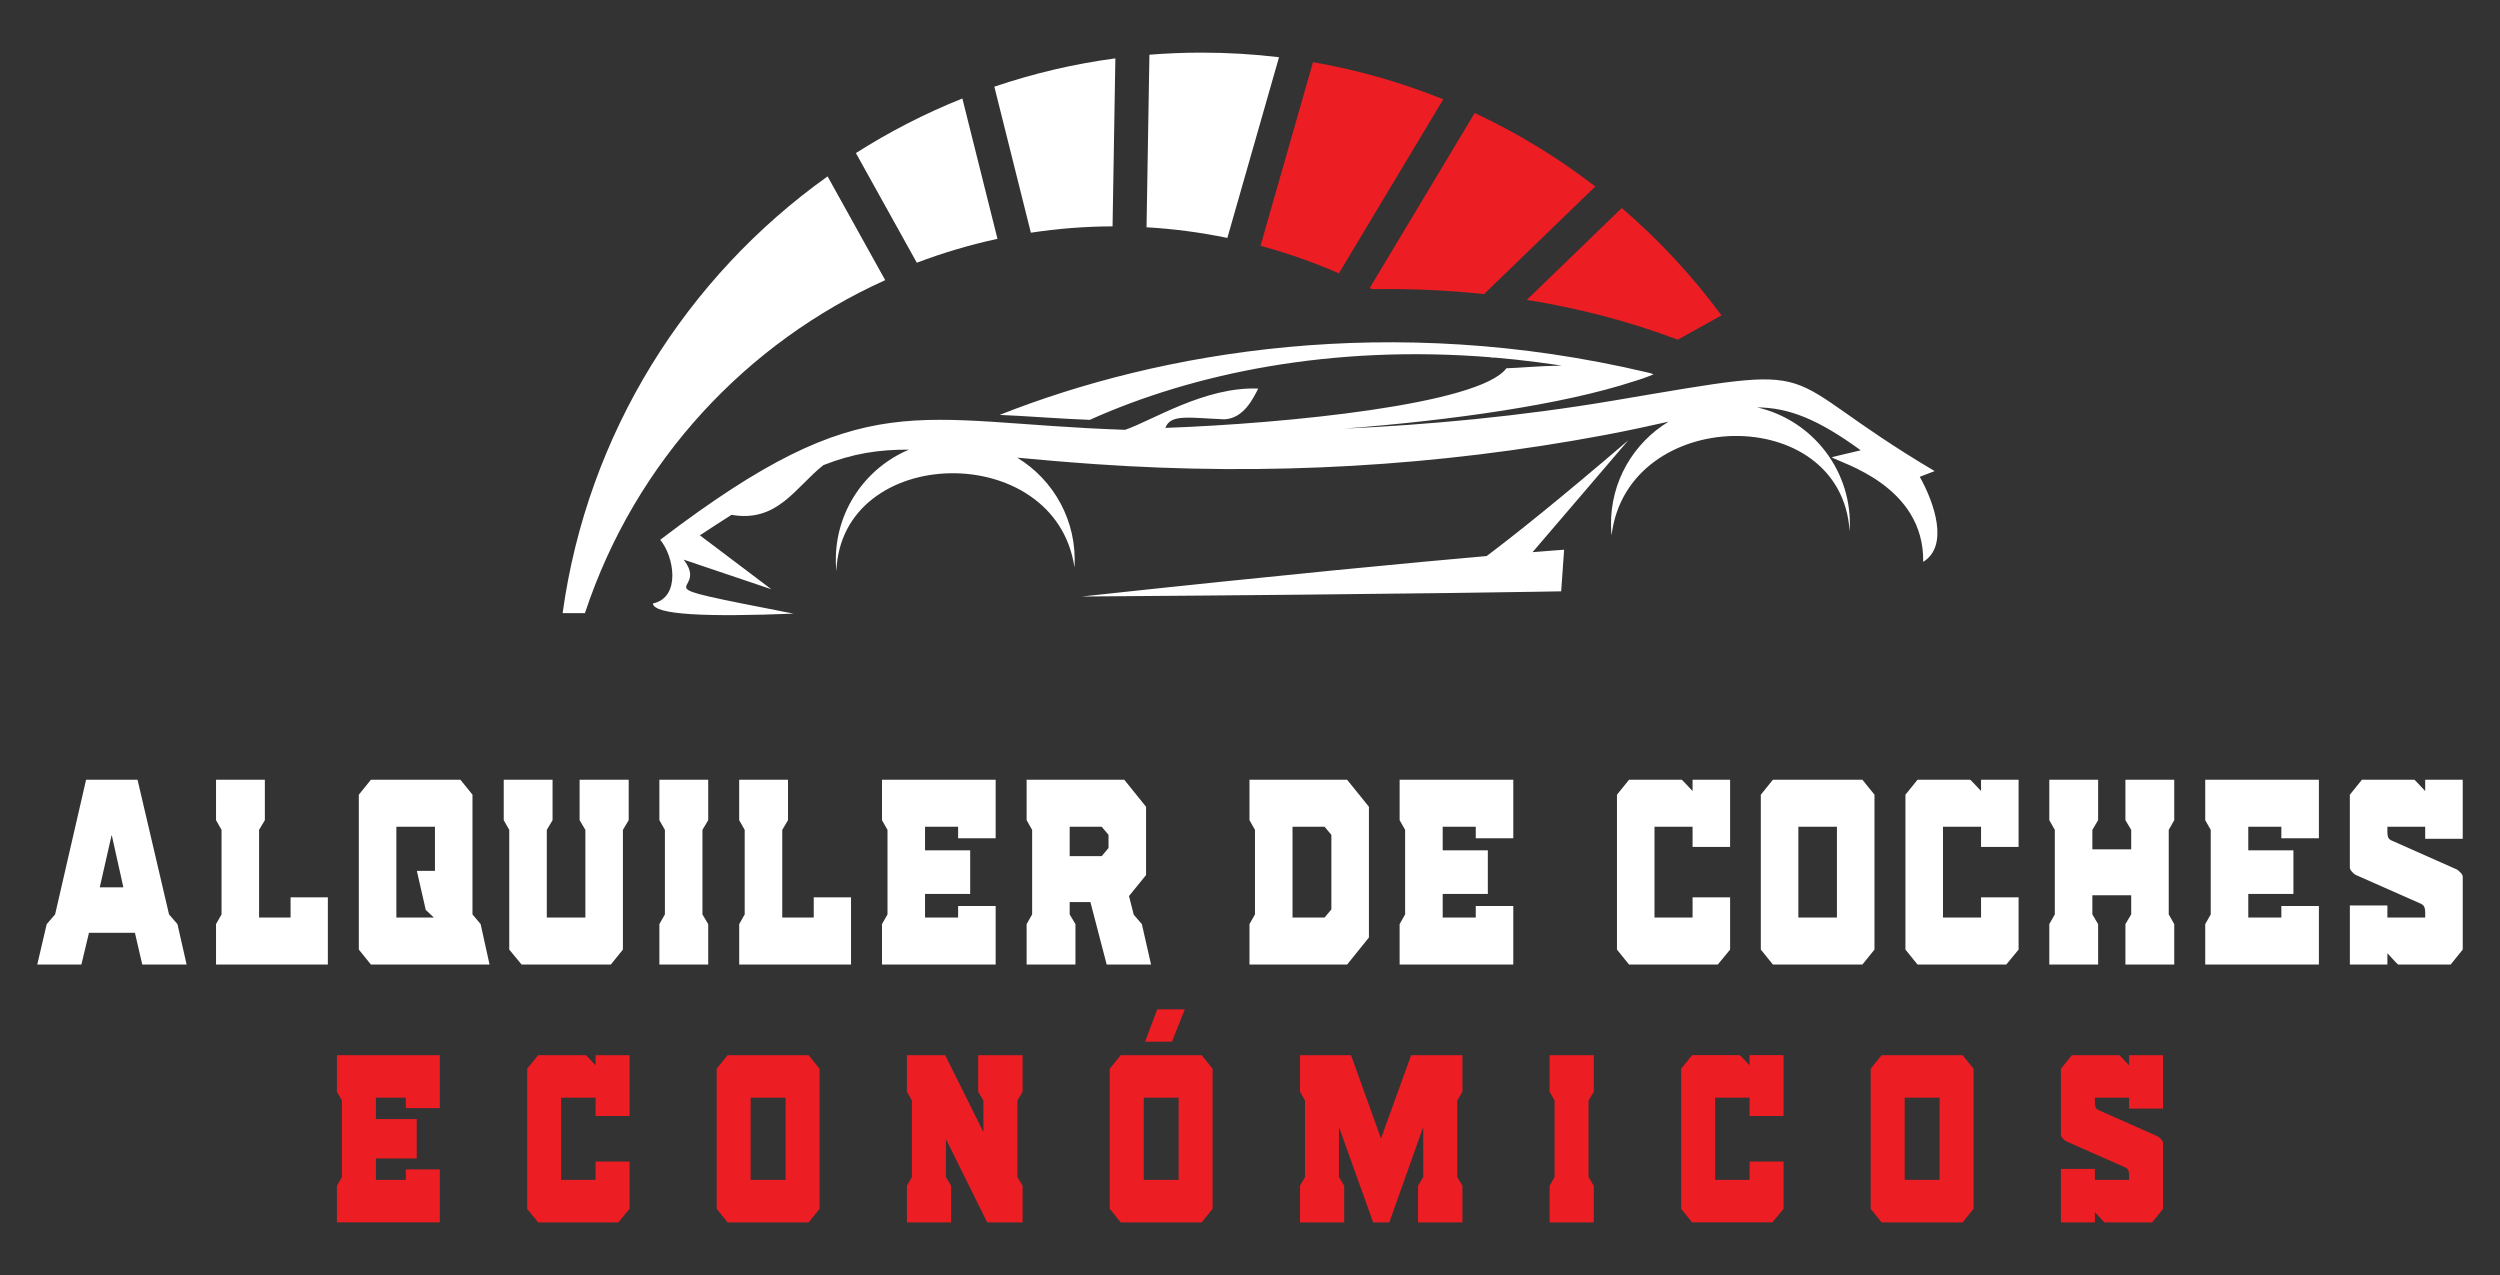
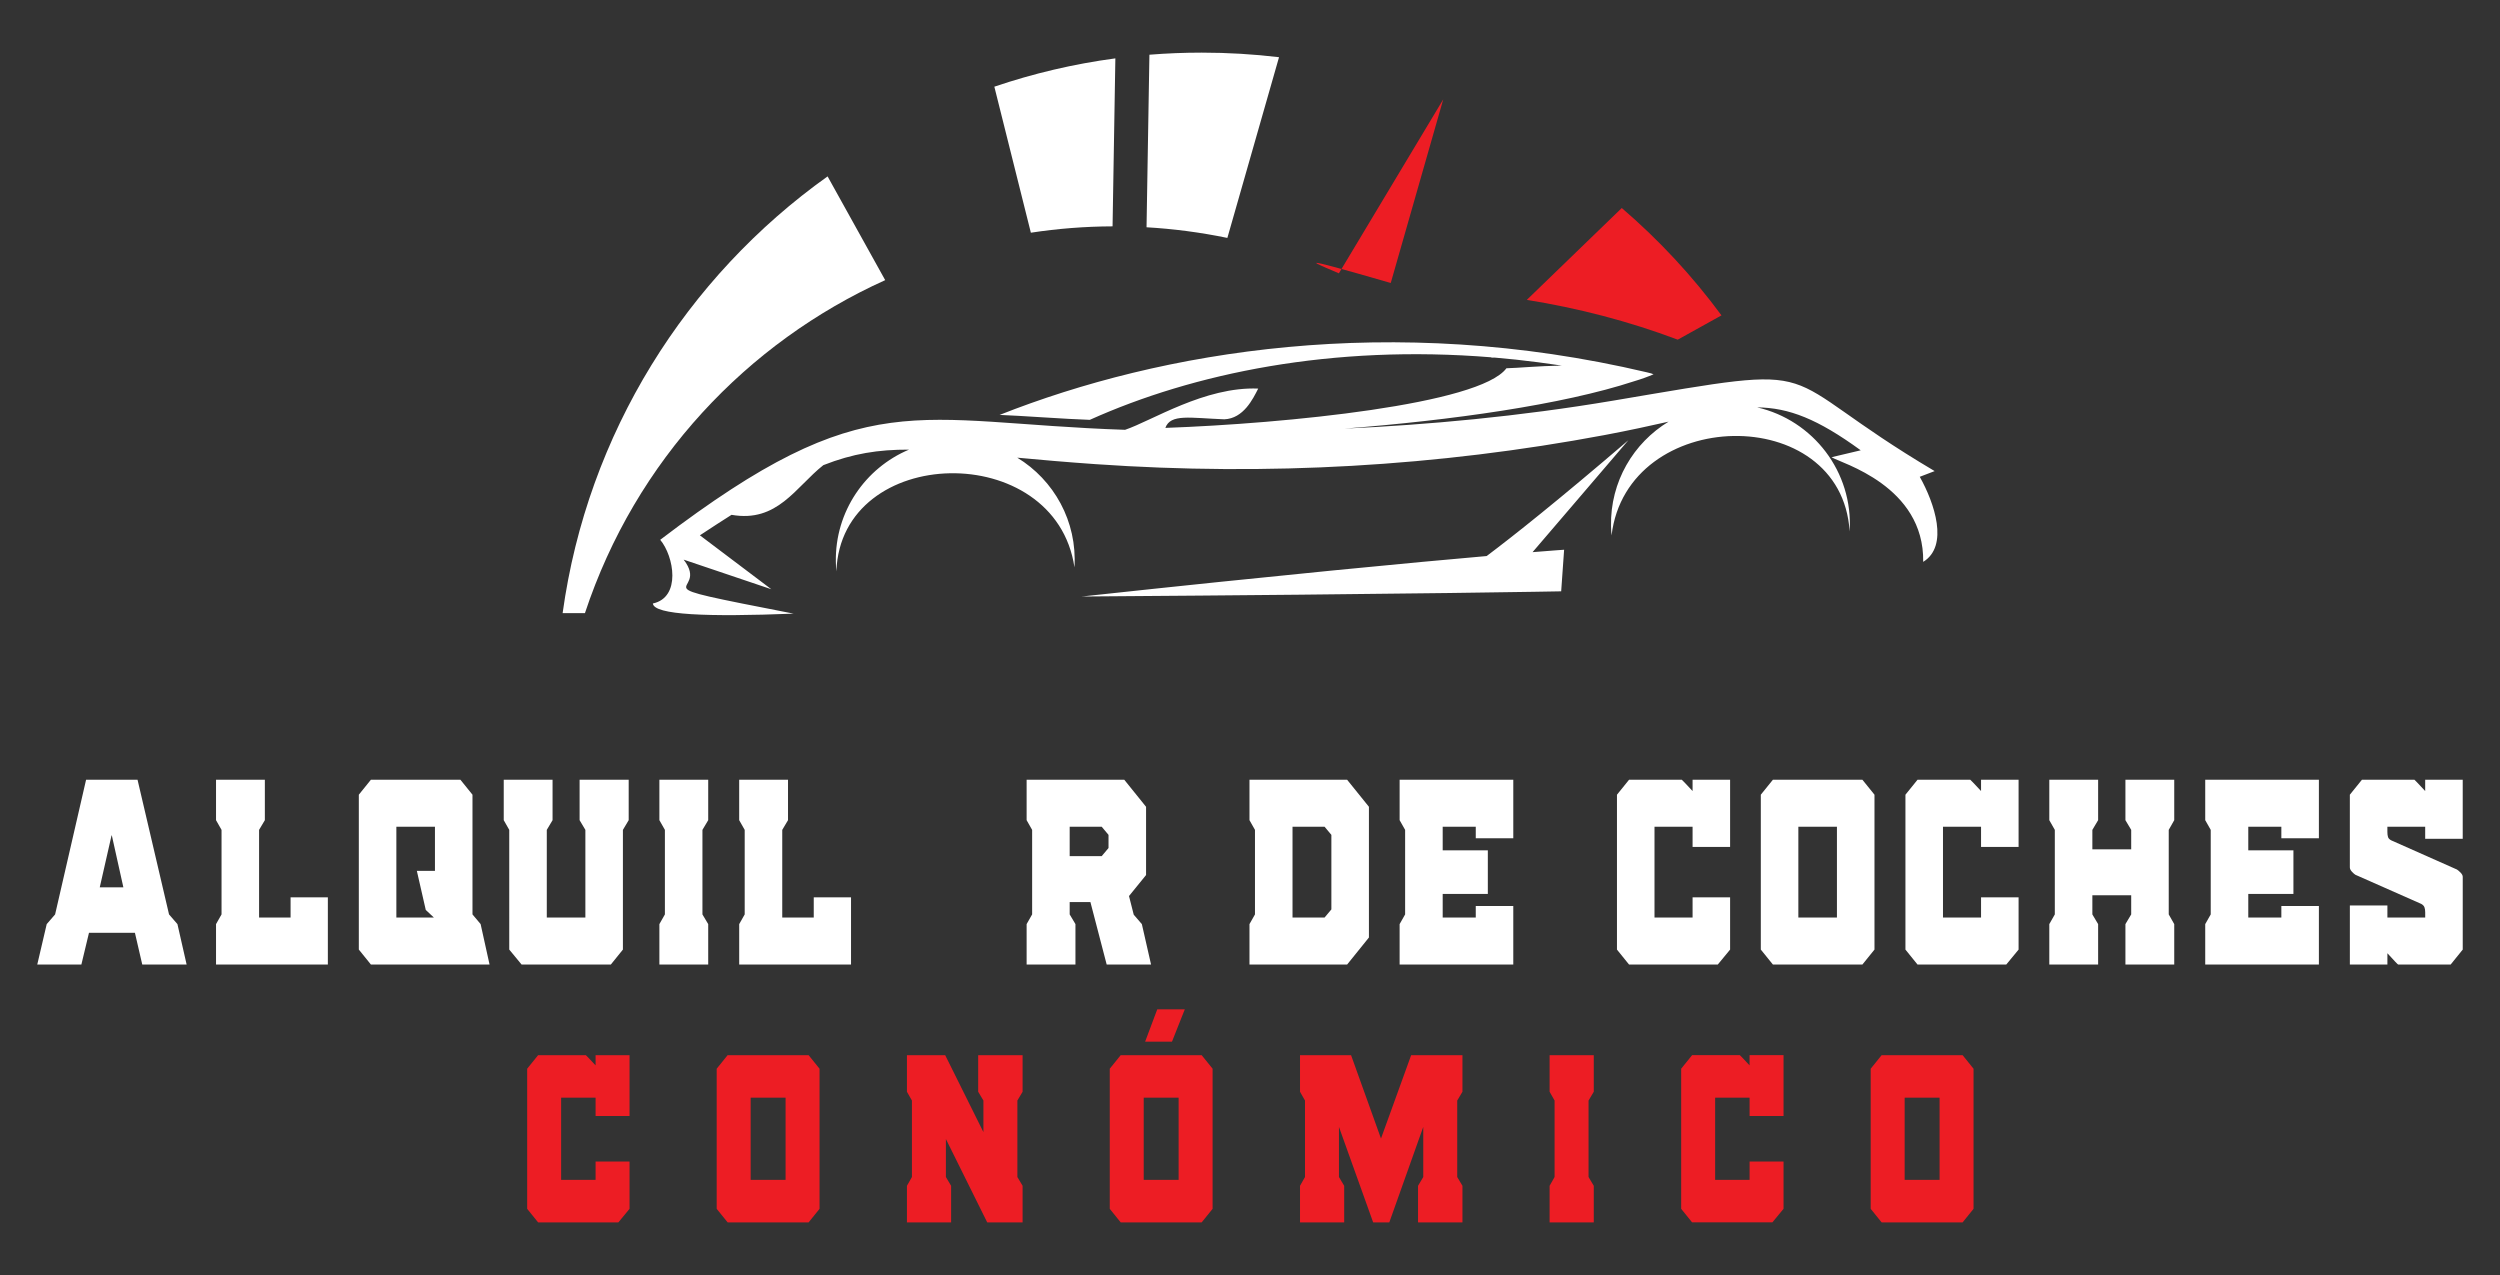
<svg xmlns="http://www.w3.org/2000/svg" version="1.1" id="Calque_1" x="0px" y="0px" width="200px" height="102px" viewBox="0 0 200 102" enable-background="new 0 0 200 102" xml:space="preserve">
  <rect x="0" y="0" width="200" height="102" fill="#333333" stroke="none" />
  <g>
    <g>
      <path fill="#FFFFFF" d="M10.793,74.622H7.119L6.51,77.163H2.981l0.756-3.234l0.672-0.776l2.478-10.773h4.116l2.52,10.773    l0.672,0.776l0.735,3.234h-3.549L10.793,74.622z M8.946,66.831H8.925l-0.945,4.158h1.89L8.946,66.831z" />
      <path fill="#FFFFFF" d="M17.723,73.152V66.39l-0.441-0.776v-3.234h3.906v3.234l-0.462,0.776v7.015h2.52v-1.617h2.982v5.376h-8.946    v-3.234L17.723,73.152z" />
      <path fill="#FFFFFF" d="M28.706,63.576l0.966-1.197h7.161l0.966,1.197v9.576l0.651,0.776l0.714,3.234h-9.492l-0.966-1.197V63.576z     M31.709,66.138v7.267h3.003l-0.651-0.609l-0.714-3.129h1.449v-3.528H31.709z" />
      <path fill="#FFFFFF" d="M46.83,73.404V66.39l-0.462-0.776v-3.234h3.927v3.234l-0.462,0.776v9.576l-0.966,1.197h-7.14l-0.987-1.197    V66.39l-0.441-0.776v-3.234h3.906v3.234l-0.462,0.776v7.015H46.83z" />
      <path fill="#FFFFFF" d="M53.192,73.152V66.39l-0.441-0.776v-3.234h3.906v3.234l-0.462,0.776v6.763l0.462,0.776v3.234h-3.906    v-3.234L53.192,73.152z" />
      <path fill="#FFFFFF" d="M59.576,73.152V66.39l-0.441-0.776v-3.234h3.906v3.234L62.58,66.39v7.015h2.52v-1.617h2.982v5.376h-8.946    v-3.234L59.576,73.152z" />
-       <path fill="#FFFFFF" d="M70.559,65.613v-3.234h9.093v4.684h-3.003v-0.925h-2.646v1.891h3.612v3.485h-3.612v1.891h2.646V72.48    h3.003v4.683h-9.093v-3.234L71,73.152V66.39L70.559,65.613z" />
      <path fill="#FFFFFF" d="M87.233,72.165h-1.659v0.987l0.462,0.776v3.234H82.13v-3.234l0.441-0.776V66.39l-0.441-0.776v-3.234h7.812    l1.743,2.163v5.46l-1.365,1.68l0.378,1.491l0.651,0.756l0.735,3.234h-3.549L87.233,72.165z M88.136,66.138h-2.562v2.353h2.562    l0.546-0.651v-1.05L88.136,66.138z" />
      <path fill="#FFFFFF" d="M109.514,75l-1.744,2.163h-7.812v-3.234l0.44-0.776V66.39l-0.44-0.776v-3.234h7.812l1.744,2.163V75z     M103.402,73.404h2.563l0.545-0.651v-5.964l-0.545-0.651h-2.563V73.404z" />
      <path fill="#FFFFFF" d="M111.97,65.613v-3.234h9.093v4.684h-3.002v-0.925h-2.646v1.891h3.611v3.485h-3.611v1.891h2.646V72.48    h3.002v4.683h-9.093v-3.234l0.44-0.776V66.39L111.97,65.613z" />
      <path fill="#FFFFFF" d="M138.408,62.379v5.376h-3.002v-1.617h-3.046v7.267h3.046v-1.617h3.002v4.179l-0.986,1.197h-7.098    l-0.967-1.197v-12.39l0.967-1.197h4.221c0.014,0,0.301,0.302,0.861,0.903v-0.903H138.408z" />
      <path fill="#FFFFFF" d="M141.832,62.379h7.16l0.967,1.197v12.39l-0.967,1.197h-7.16l-0.967-1.197v-12.39L141.832,62.379z     M146.955,66.138h-3.087v7.267h3.087V66.138z" />
      <path fill="#FFFFFF" d="M161.487,62.379v5.376h-3.003v-1.617h-3.045v7.267h3.045v-1.617h3.003v4.179l-0.987,1.197h-7.098    l-0.967-1.197v-12.39l0.967-1.197h4.221c0.014,0,0.301,0.302,0.861,0.903v-0.903H161.487z" />
      <path fill="#FFFFFF" d="M170.034,73.929l0.462-0.776v-1.533h-3.107v1.533l0.461,0.776v3.234h-3.906v-3.234l0.441-0.776V66.39    l-0.441-0.776v-3.234h3.906v3.234l-0.461,0.776v1.555h3.107V66.39l-0.462-0.776v-3.234h3.905v3.234l-0.44,0.776v6.763l0.44,0.776    v3.234h-3.905V73.929z" />
      <path fill="#FFFFFF" d="M176.418,65.613v-3.234h9.093v4.684h-3.003v-0.925h-2.646v1.891h3.612v3.485h-3.612v1.891h2.646V72.48    h3.003v4.683h-9.093v-3.234l0.44-0.776V66.39L176.418,65.613z" />
      <path fill="#FFFFFF" d="M197.019,75.966l-0.966,1.197h-4.2c-0.028,0-0.315-0.301-0.861-0.903v0.903h-3.003v-4.725h3.003v0.966    h3.024v-0.42c0-0.168-0.021-0.305-0.063-0.41c-0.043-0.104-0.127-0.192-0.253-0.262l-5.271-2.331    c-0.07-0.042-0.162-0.123-0.273-0.242c-0.111-0.118-0.168-0.234-0.168-0.346v-5.817l0.967-1.197h4.199    c0.014,0,0.301,0.302,0.861,0.903v-0.903h3.003v4.726h-3.003v-0.967h-3.024v0.42c0,0.169,0.018,0.305,0.053,0.41    c0.034,0.104,0.122,0.192,0.263,0.263l5.25,2.331c0.07,0.042,0.164,0.122,0.283,0.241s0.179,0.234,0.179,0.347V75.966z" />
    </g>
    <g>
-       <path fill="#ED1D24" d="M26.955,87.34v-2.926h8.228v4.237h-2.718v-0.836h-2.394v1.71h3.268v3.153h-3.268v1.71h2.394v-0.836h2.718    v4.237h-8.228v-2.926l0.399-0.703v-6.118L26.955,87.34z" />
      <path fill="#ED1D24" d="M50.363,84.414v4.864h-2.717v-1.463h-2.756v6.573h2.756v-1.463h2.717v3.781L49.47,97.79h-6.422    l-0.874-1.083v-11.21l0.874-1.083h3.819c0.013,0,0.272,0.272,0.779,0.817v-0.817H50.363z" />
      <path fill="#ED1D24" d="M58.21,84.414h6.479l0.874,1.083v11.21l-0.874,1.083H58.21l-0.874-1.083v-11.21L58.21,84.414z     M62.846,87.815h-2.793v6.573h2.793V87.815z" />
      <path fill="#ED1D24" d="M78.673,88.043l-0.418-0.703v-2.926h3.553v2.926l-0.418,0.703v6.118l0.418,0.703v2.926h-2.831    l-3.306-6.669v3.04l0.418,0.703v2.926h-3.534v-2.926l0.399-0.703v-6.118l-0.399-0.703v-2.926h3.06l3.059,6.156V88.043z" />
      <path fill="#ED1D24" d="M97.008,96.707l-0.874,1.083h-6.479l-0.874-1.083v-11.21l0.874-1.083h6.479l0.874,1.083V96.707z     M94.29,94.389v-6.573h-2.793v6.573H94.29z M91.611,83.331l0.969-2.584h2.204l-1.025,2.584H91.611z" />
      <path fill="#ED1D24" d="M110.479,91.083l2.413-6.669h4.104v2.926l-0.418,0.703v6.118l0.418,0.703v2.926h-3.553v-2.926l0.418-0.703    v-4.009l-2.717,7.638h-1.292l-2.736-7.638v4.009l0.418,0.703v2.926h-3.534v-2.926l0.399-0.703v-6.118l-0.399-0.703v-2.926h4.085    L110.479,91.083z" />
      <path fill="#ED1D24" d="M124.367,94.161v-6.118l-0.399-0.703v-2.926h3.534v2.926l-0.418,0.703v6.118l0.418,0.703v2.926h-3.534    v-2.926L124.367,94.161z" />
      <path fill="#ED1D24" d="M142.683,84.414v4.864h-2.717v-1.463h-2.755v6.573h2.755v-1.463h2.717v3.781l-0.893,1.083h-6.422    l-0.874-1.083v-11.21l0.874-1.083h3.818c0.013,0,0.272,0.272,0.779,0.817v-0.817H142.683z" />
      <path fill="#ED1D24" d="M150.53,84.414h6.479l0.874,1.083v11.21l-0.874,1.083h-6.479l-0.874-1.083v-11.21L150.53,84.414z     M155.166,87.815h-2.793v6.573h2.793V87.815z" />
-       <path fill="#ED1D24" d="M173.045,96.707l-0.874,1.083h-3.8c-0.025,0-0.285-0.272-0.779-0.817v0.817h-2.717v-4.275h2.717v0.874    h2.736v-0.38c0-0.151-0.02-0.275-0.058-0.37s-0.113-0.174-0.228-0.237l-4.77-2.109c-0.063-0.038-0.146-0.11-0.247-0.219    c-0.102-0.107-0.151-0.212-0.151-0.313v-5.263l0.874-1.083h3.8c0.013,0,0.272,0.272,0.779,0.817v-0.817h2.717v4.275h-2.717v-0.874    h-2.736v0.38c0,0.151,0.016,0.275,0.048,0.37c0.031,0.095,0.11,0.175,0.237,0.237l4.75,2.109c0.063,0.038,0.148,0.111,0.256,0.219    c0.108,0.107,0.162,0.212,0.162,0.313V96.707z" />
    </g>
    <g>
-       <path fill-rule="evenodd" clip-rule="evenodd" fill="#ED1D24" d="M118.721,23.529l8.903-8.61c-2.976-2.294-6.21-4.271-9.649-5.878    l-8.395,13.995c0.063,0.031,0.126,0.064,0.188,0.097C112.761,23.083,115.75,23.208,118.721,23.529" />
-       <path fill-rule="evenodd" clip-rule="evenodd" fill="#ED1D24" d="M107.111,21.867l8.349-13.92    c-3.316-1.34-6.804-2.345-10.42-2.974l-4.2,14.692C103.014,20.254,105.107,20.992,107.111,21.867" />
+       <path fill-rule="evenodd" clip-rule="evenodd" fill="#ED1D24" d="M107.111,21.867l8.349-13.92    l-4.2,14.692C103.014,20.254,105.107,20.992,107.111,21.867" />
      <path fill-rule="evenodd" clip-rule="evenodd" fill="#FFFFFF" d="M98.189,19.033l4.133-14.457    c-2.026-0.241-4.089-0.366-6.181-0.366c-1.41,0-2.807,0.056-4.188,0.167l-0.23,13.805C93.87,18.306,96.029,18.588,98.189,19.033" />
      <path fill-rule="evenodd" clip-rule="evenodd" fill="#FFFFFF" d="M89.005,18.108l0.224-13.439    c-3.339,0.446-6.577,1.213-9.682,2.266l2.922,11.682C84.617,18.288,86.801,18.115,89.005,18.108" />
-       <path fill-rule="evenodd" clip-rule="evenodd" fill="#FFFFFF" d="M79.798,19.107L76.989,7.879    c-2.986,1.194-5.835,2.659-8.517,4.366l4.873,8.773C75.437,20.223,77.594,19.583,79.798,19.107" />
      <path fill-rule="evenodd" clip-rule="evenodd" fill="#FFFFFF" d="M70.815,22.411l-4.608-8.3    c-11.299,8.057-19.212,20.552-21.197,34.939h1.785C50.844,36.813,59.779,27.398,70.815,22.411" />
      <path fill-rule="evenodd" clip-rule="evenodd" fill="#ED1D24" d="M134.22,27.173l3.498-1.943    c-2.327-3.156-5.005-6.038-7.976-8.588l-7.597,7.348C126.235,24.646,130.274,25.69,134.22,27.173" />
      <path fill-rule="evenodd" clip-rule="evenodd" fill="#FFFFFF" d="M125.129,43.979l-0.235,3.327c0,0-11.247,0.224-38.354,0.415    c16.229-1.753,26.549-2.726,32.392-3.237c2.141-1.608,5.685-4.42,11.338-9.267c-3.739,4.383-6.165,7.195-7.665,8.955    C124.339,44.031,125.129,43.979,125.129,43.979 M119.324,28.587c-0.002,0.008-0.005,0.018-0.007,0.025    c0.119-0.002,0.204-0.004,0.253-0.005c1.146,0.097,2.304,0.221,3.475,0.374c0.678,0.088,1.307,0.176,1.894,0.265    c-1.931,0.035-3.497,0.194-4.426,0.216c-2.14,2.889-17.659,4.424-27.286,4.77c0.417-1.145,1.96-0.793,4.716-0.687    c1.539-0.063,2.293-1.632,2.713-2.458c-4.265-0.175-8.532,2.587-10.651,3.298c-16.977-0.564-20.576-3.853-37.188,8.799    c1.106,1.322,1.682,4.608-0.589,5.095c0.092,0.923,4.364,1.085,11.257,0.812c-13.407-2.612-6.495-1.315-8.792-4.32l7.013,2.368    l-5.715-4.313c0.899-0.594,1.739-1.139,2.531-1.64c3.673,0.647,5.122-2.213,7.344-3.974c2.363-0.93,4.403-1.249,6.854-1.242    c-3.495,1.468-5.921,4.95-5.853,8.972c0.004,0.258,0.019,0.514,0.043,0.768c0.357-10.23,17.529-10.592,19.046-0.323    c0.231-3.688-1.652-6.992-4.576-8.773c1.823,0.171,3.889,0.353,6.275,0.519c13.773,0.955,27.344,0.178,40.711-2.328    c1.967-0.37,3.646-0.741,5.121-1.073c-2.804,1.698-4.667,4.798-4.606,8.336c0.004,0.259,0.019,0.514,0.043,0.767    c1.239-10.374,18.399-10.733,19.046-0.322c0.299-4.774-2.944-8.907-7.402-9.923c2.544,0.03,4.837,0.922,8.289,3.435l-2.335,0.553    c0.75,0.476,7.425,2.27,7.333,8.372c2.07-1.275,0.905-4.703-0.275-6.805l1.191-0.457c-13.621-8.065-7.559-8.702-25.708-5.638    c-7.563,1.276-14.854,1.937-21.51,2.24c8.564-0.666,17.429-1.905,23.162-3.785h0.001c0.601-0.178,1.138-0.376,1.568-0.562    c-0.252-0.103-0.075-0.031-0.527-0.156c-20.467-4.829-38.866-1.706-51.788,3.406c1.493,0.05,5.446,0.344,7.215,0.395    C95.469,29.863,106.548,27.544,119.324,28.587z" />
    </g>
  </g>
</svg>